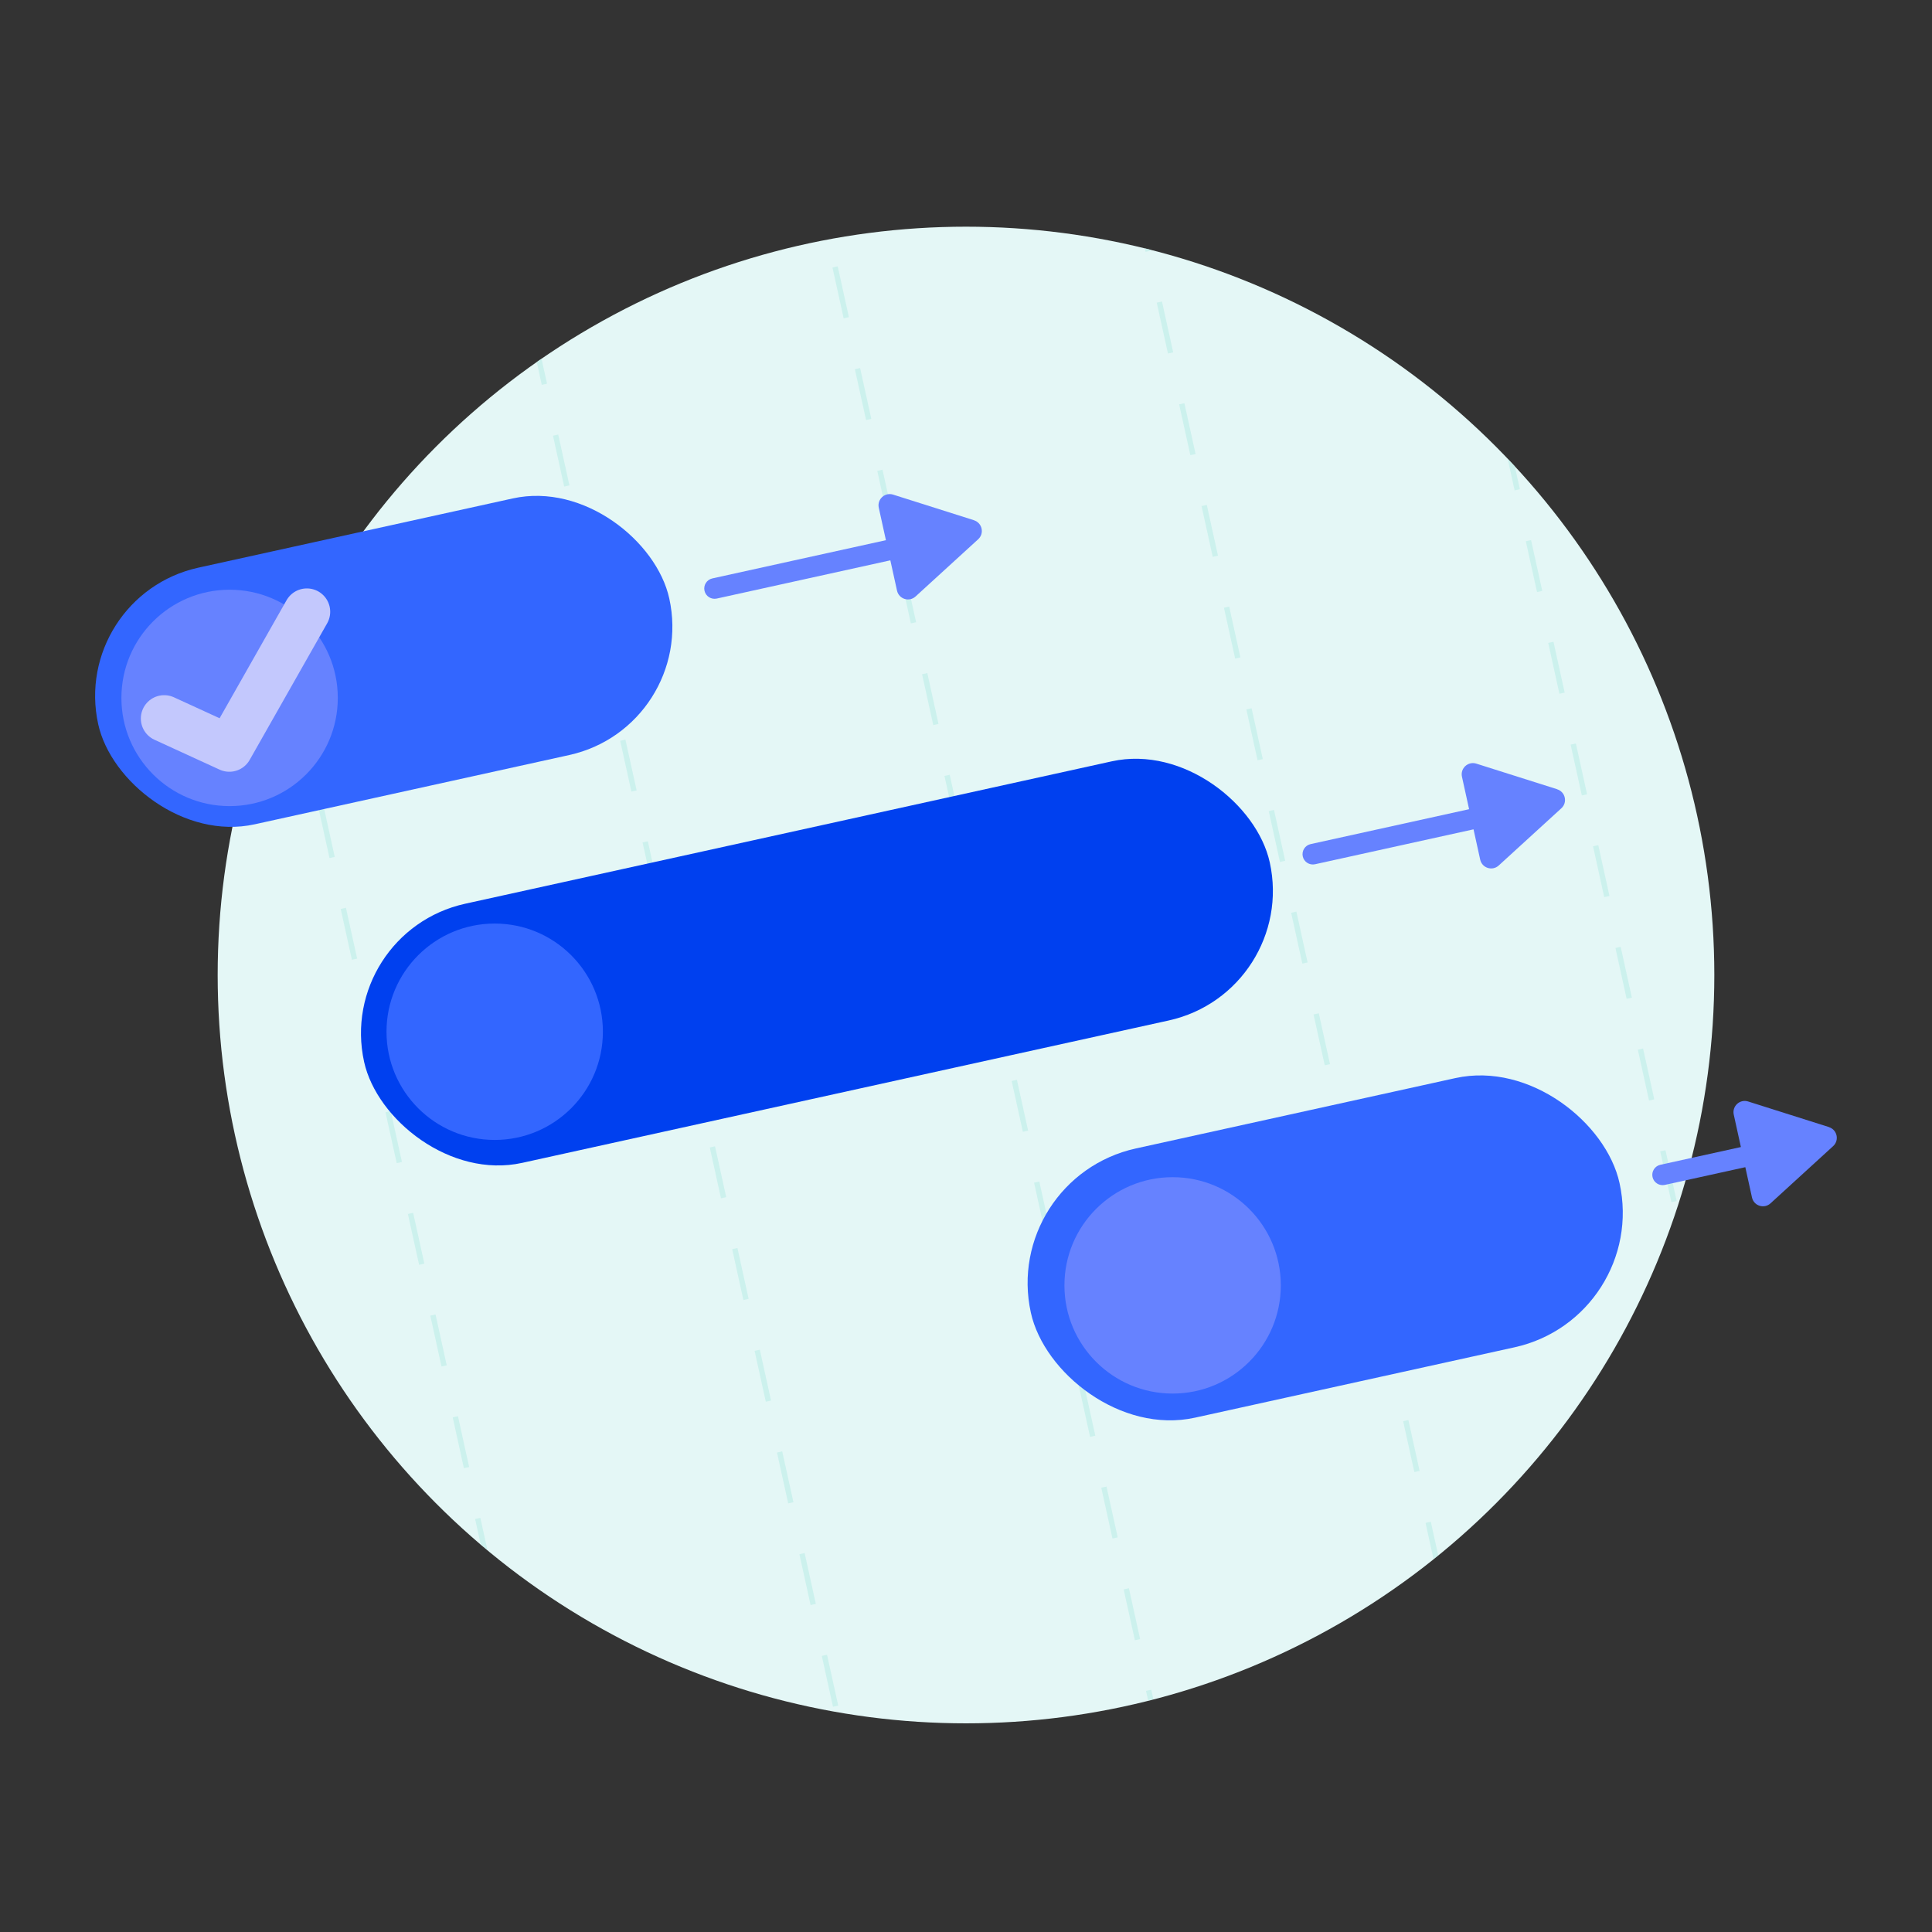
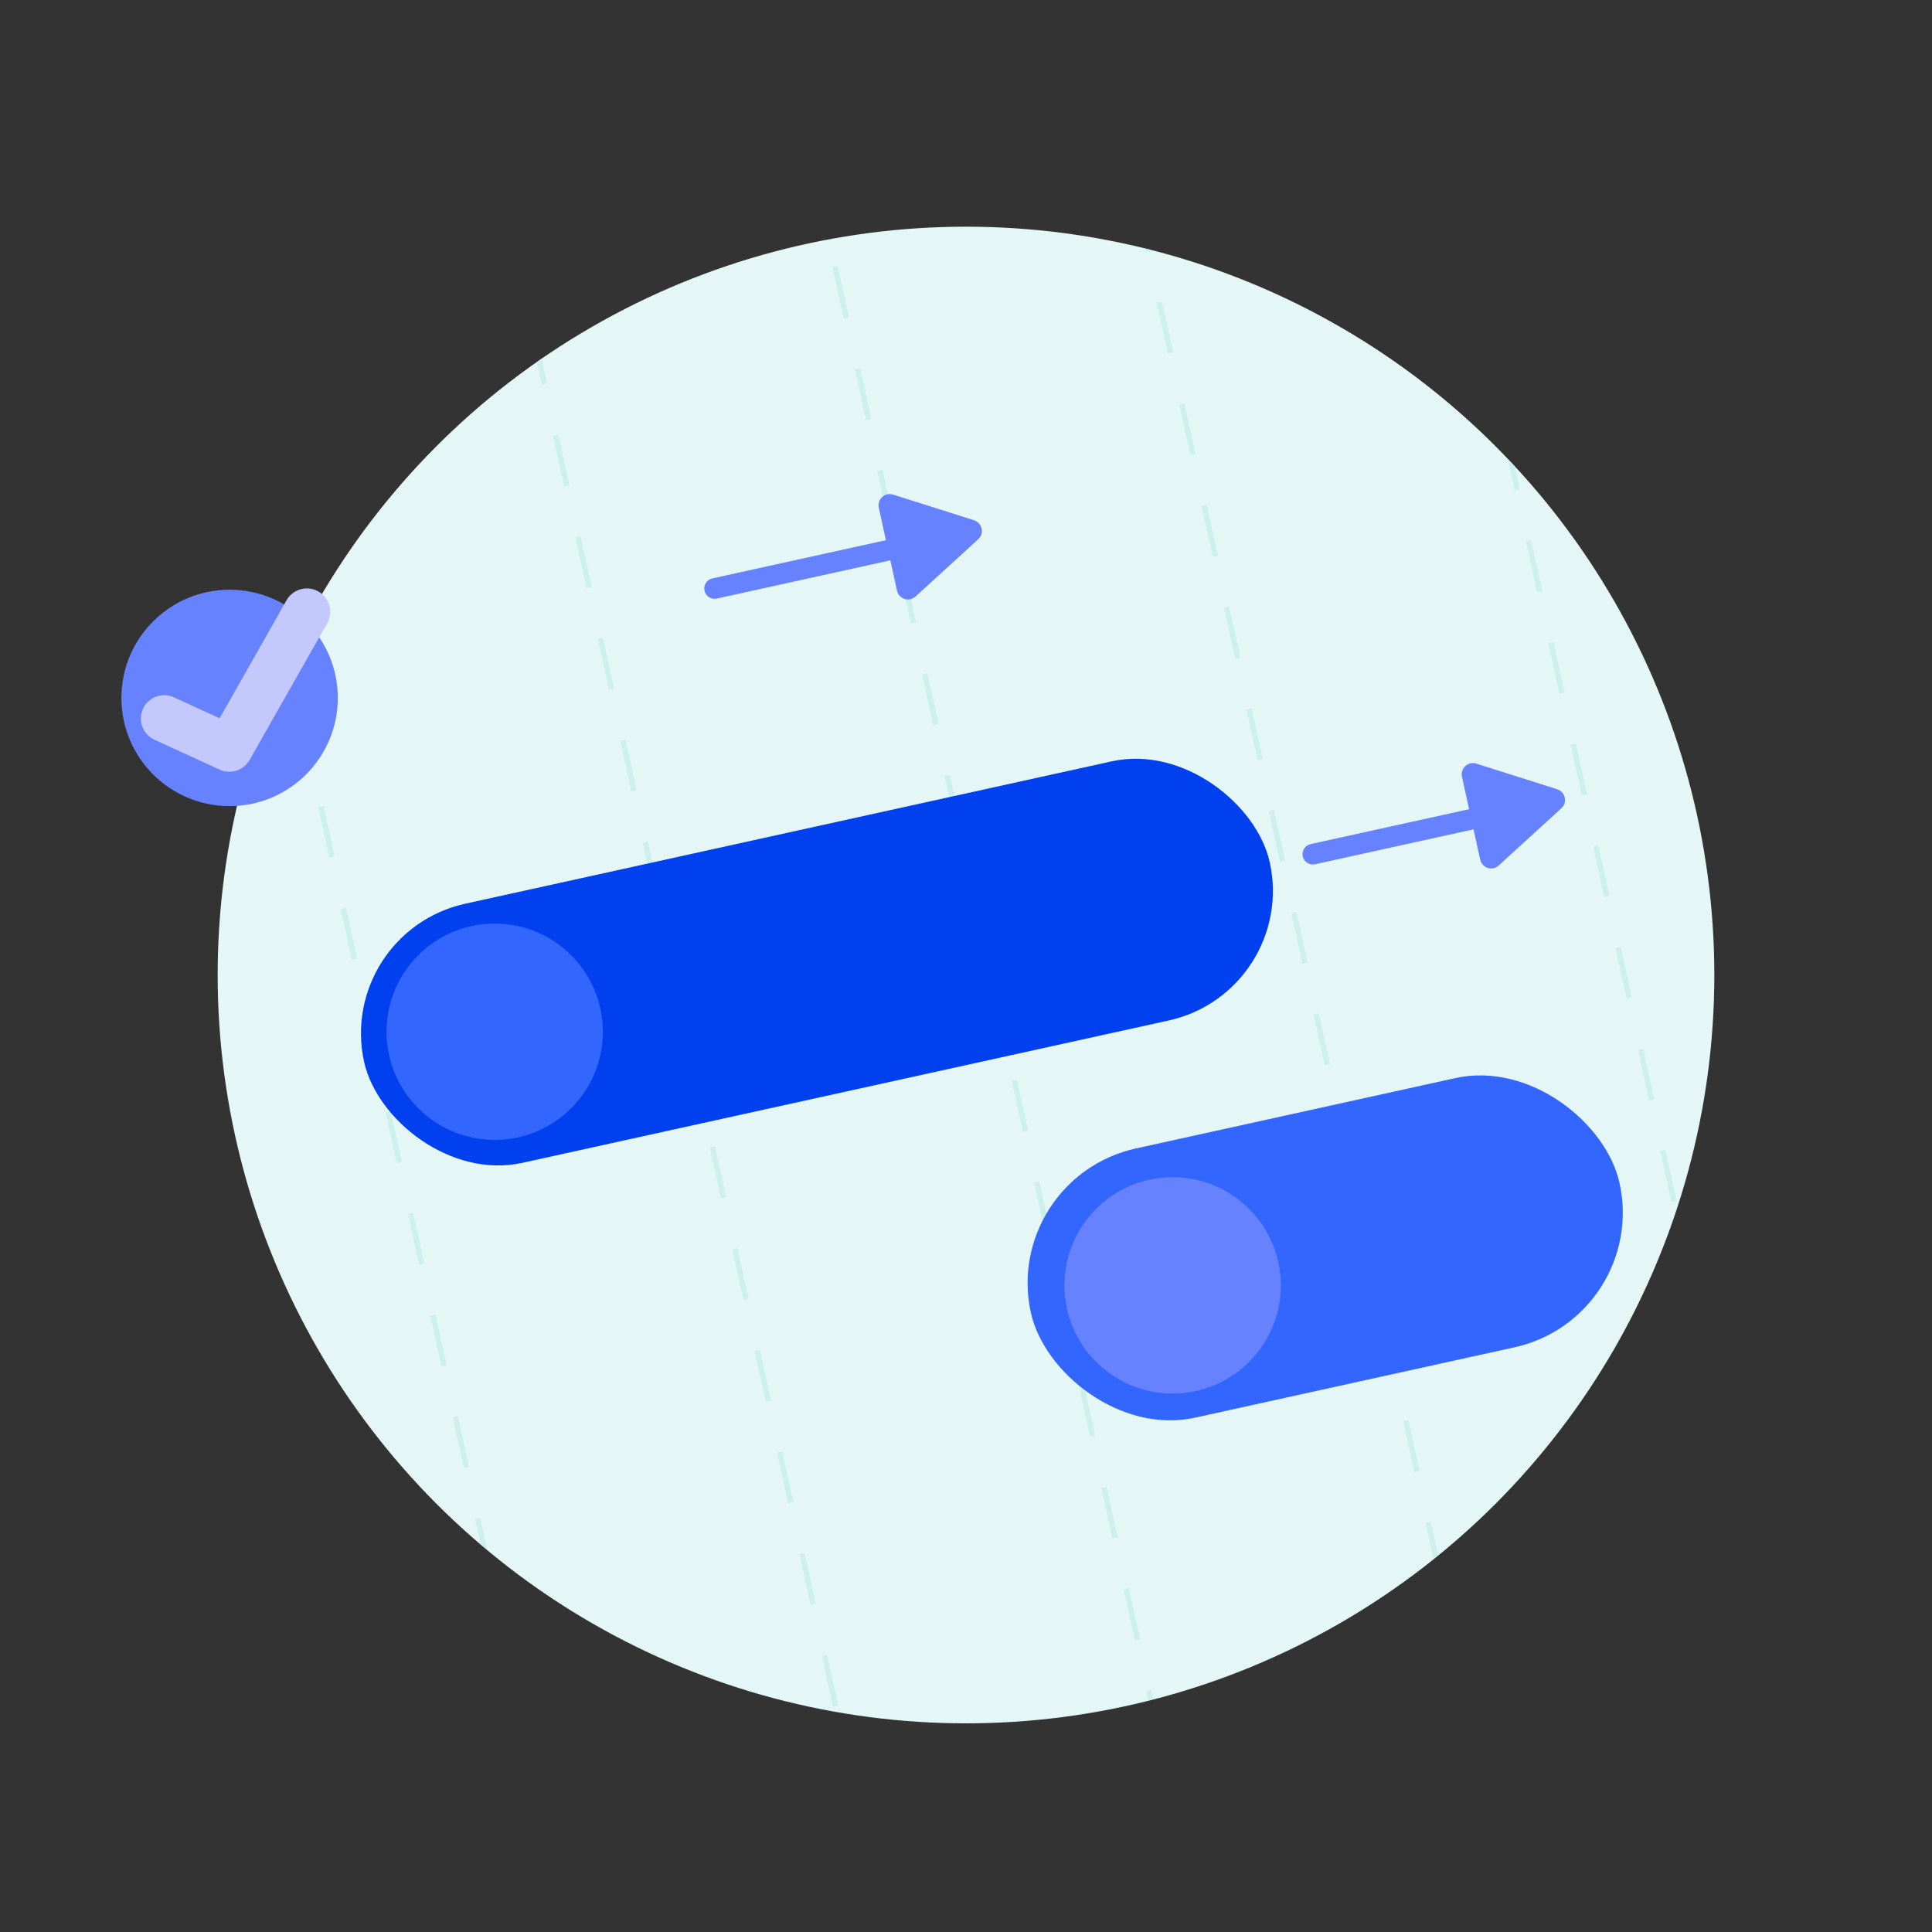
<svg xmlns="http://www.w3.org/2000/svg" id="Layer_1" viewBox="0 0 750 750">
  <rect x="0" y="0" width="750" height="750" fill="#333333" stroke="none" />
  <defs>
    <style>.cls-1{fill:#6682ff;}.cls-2{fill:#e4f7f6;}.cls-3{opacity:.6;}.cls-4{fill:#36f;}.cls-5{fill:#0040ef;}.cls-6{stroke:#c3c8fd;stroke-linecap:round;stroke-linejoin:round;stroke-width:18.13px;}.cls-6,.cls-7,.cls-8,.cls-9{fill:none;}.cls-10{clip-path:url(#clippath);}.cls-8{stroke-dasharray:0 0 20.21 20.21;}.cls-8,.cls-9{stroke:#bcede8;stroke-miterlimit:10;stroke-width:2.09px;}</style>
    <clipPath id="clippath">
      <circle class="cls-7" cx="374.99" cy="378.42" r="290.5" />
    </clipPath>
  </defs>
  <circle class="cls-2" cx="375" cy="378.5" r="290.5" />
  <g class="cls-10">
    <g class="cls-3">
      <g>
        <line class="cls-9" x1="83.3" y1="125.75" x2="85.46" y2="135.52" />
        <line class="cls-8" x1="89.8" y1="155.25" x2="209.35" y2="697.93" />
        <line class="cls-9" x1="211.52" y1="707.8" x2="213.67" y2="717.56" />
      </g>
    </g>
    <g class="cls-3">
      <g>
        <line class="cls-9" x1="200.49" y1="99.94" x2="202.65" y2="109.7" />
        <line class="cls-8" x1="206.99" y1="129.44" x2="326.54" y2="672.11" />
        <line class="cls-9" x1="328.71" y1="681.98" x2="330.86" y2="691.75" />
      </g>
    </g>
    <g class="cls-3">
      <g>
        <line class="cls-9" x1="317.69" y1="74.12" x2="319.84" y2="83.89" />
        <line class="cls-8" x1="324.18" y1="103.62" x2="443.73" y2="646.3" />
        <line class="cls-9" x1="445.9" y1="656.17" x2="448.06" y2="665.93" />
      </g>
    </g>
    <g class="cls-3">
      <g>
        <line class="cls-9" x1="434.88" y1="48.3" x2="437.03" y2="58.07" />
        <line class="cls-8" x1="441.37" y1="77.8" x2="560.92" y2="620.48" />
        <line class="cls-9" x1="563.09" y1="630.35" x2="565.25" y2="640.12" />
      </g>
    </g>
    <g class="cls-3">
      <g>
        <line class="cls-9" x1="552.07" y1="22.49" x2="554.22" y2="32.25" />
        <line class="cls-8" x1="558.56" y1="51.99" x2="678.11" y2="594.67" />
-         <line class="cls-9" x1="680.28" y1="604.53" x2="682.44" y2="614.3" />
      </g>
    </g>
  </g>
  <g>
    <rect class="cls-5" x="137.15" y="321.97" width="360" height="103" rx="51.5" ry="51.5" transform="translate(-72.92 76.97) rotate(-12.42)" />
    <path class="cls-1" d="m604.5,306.38l-15.7-4.97-15.7-4.97c-3.19-1.01-6.29,1.81-5.57,5.09l2.77,12.6-61.52,13.55c-2.16.48-3.52,2.61-3.05,4.77s2.61,3.52,4.77,3.05l61.52-13.55,2.59,11.76c.72,3.27,4.71,4.54,7.19,2.28l12.16-11.11,12.16-11.11c2.47-2.26,1.57-6.35-1.62-7.36Z" />
    <circle class="cls-4" cx="192.04" cy="400.52" r="42" />
  </g>
  <g>
    <rect class="cls-4" x="397.46" y="430.89" width="234" height="107" rx="53.5" ry="53.5" transform="translate(-92.16 122.02) rotate(-12.42)" />
-     <path class="cls-1" d="m710.01,437.53l-15.7-4.97-15.7-4.97c-3.19-1.01-6.29,1.81-5.57,5.09l2.77,12.6-31.25,6.88c-2.16.48-3.52,2.61-3.05,4.77s2.61,3.52,4.77,3.05l31.25-6.88,2.59,11.76c.72,3.27,4.71,4.54,7.19,2.28l12.16-11.11,12.16-11.11c2.47-2.26,1.57-6.35-1.62-7.36Z" />
    <circle class="cls-1" cx="455.21" cy="498.98" r="42" />
  </g>
  <g>
-     <rect class="cls-4" x="35.48" y="205.73" width="227" height="102" rx="51" ry="51" transform="translate(-51.74 38.06) rotate(-12.42)" />
    <path class="cls-1" d="m378.11,201.95l-15.7-4.97-15.7-4.97c-3.19-1.01-6.29,1.81-5.57,5.09l2.77,12.6-67.38,14.84c-2.16.48-3.52,2.61-3.05,4.77s2.61,3.52,4.77,3.05l67.38-14.84,2.59,11.76c.72,3.27,4.71,4.54,7.19,2.28l12.16-11.11,12.16-11.11c2.47-2.26,1.57-6.35-1.62-7.36Z" />
    <circle class="cls-1" cx="89.13" cy="270.93" r="42" />
    <polyline class="cls-6" points="63.74 278.93 89.03 290.53 119.12 237.49" />
  </g>
</svg>